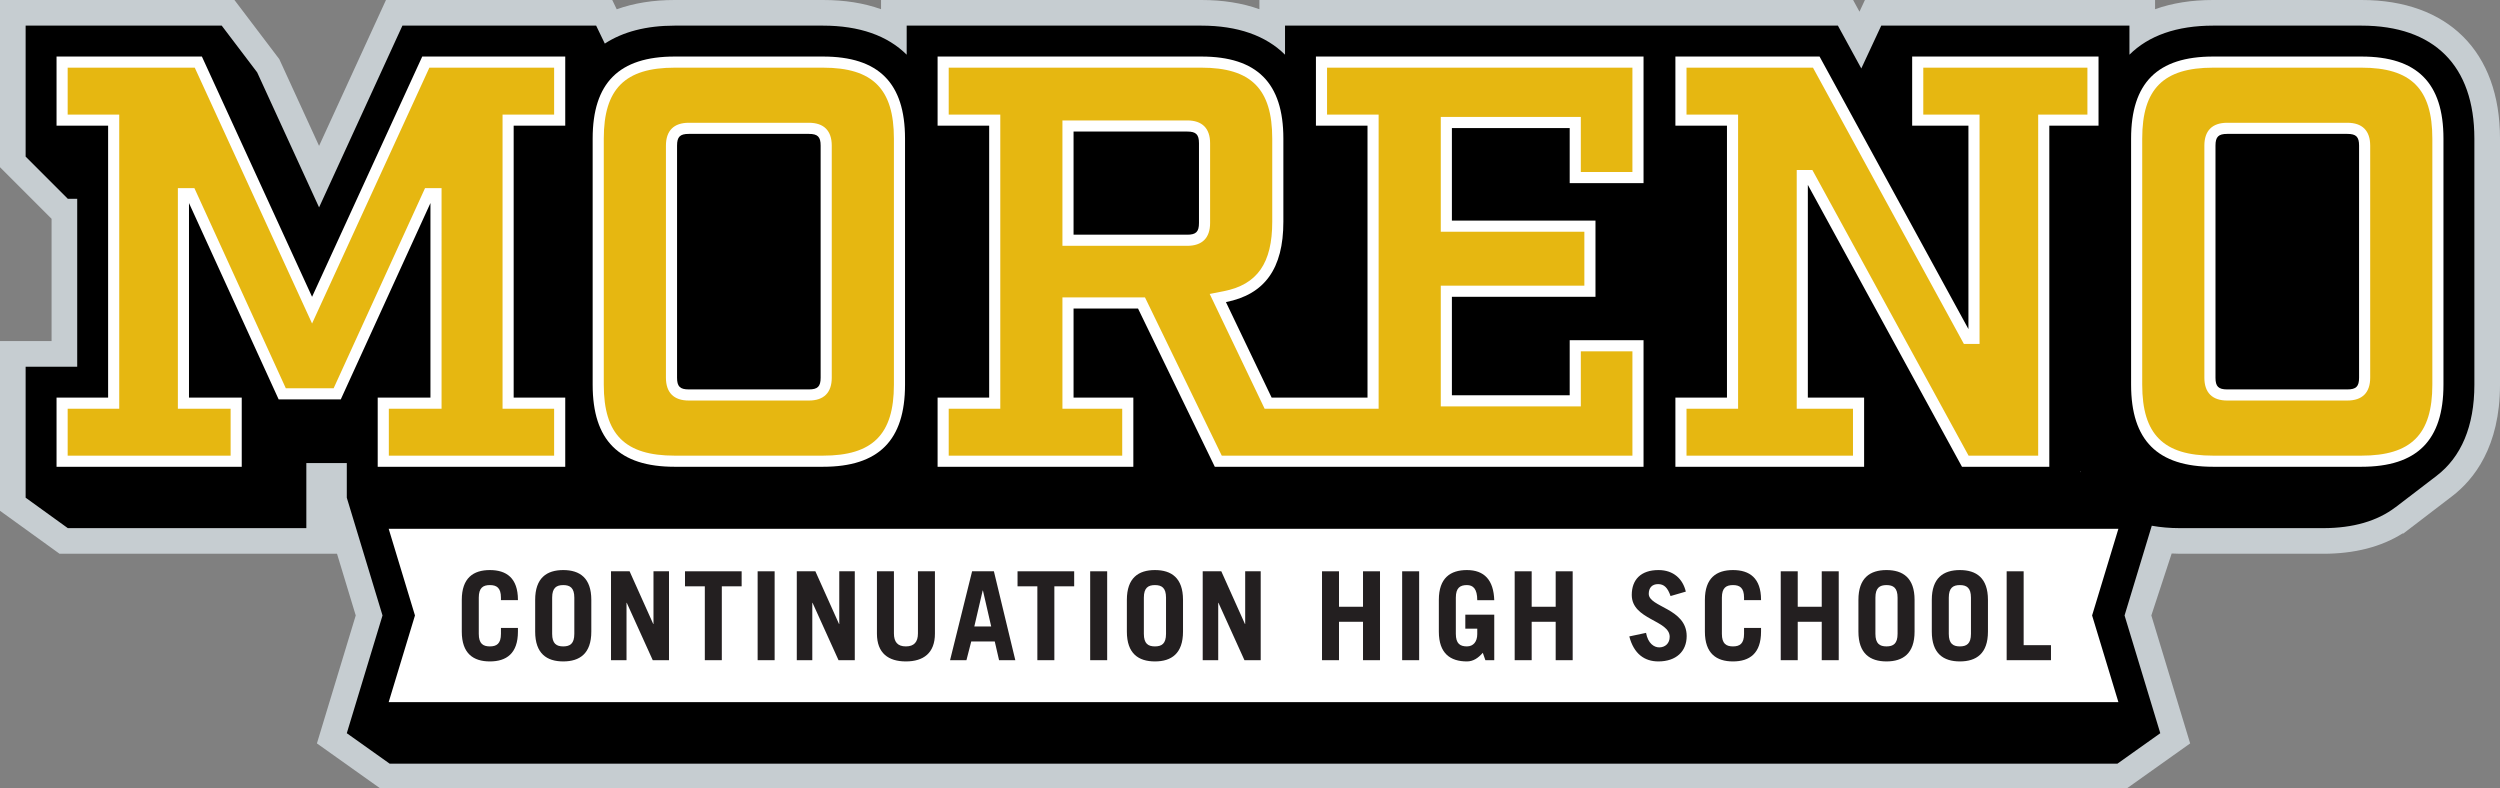
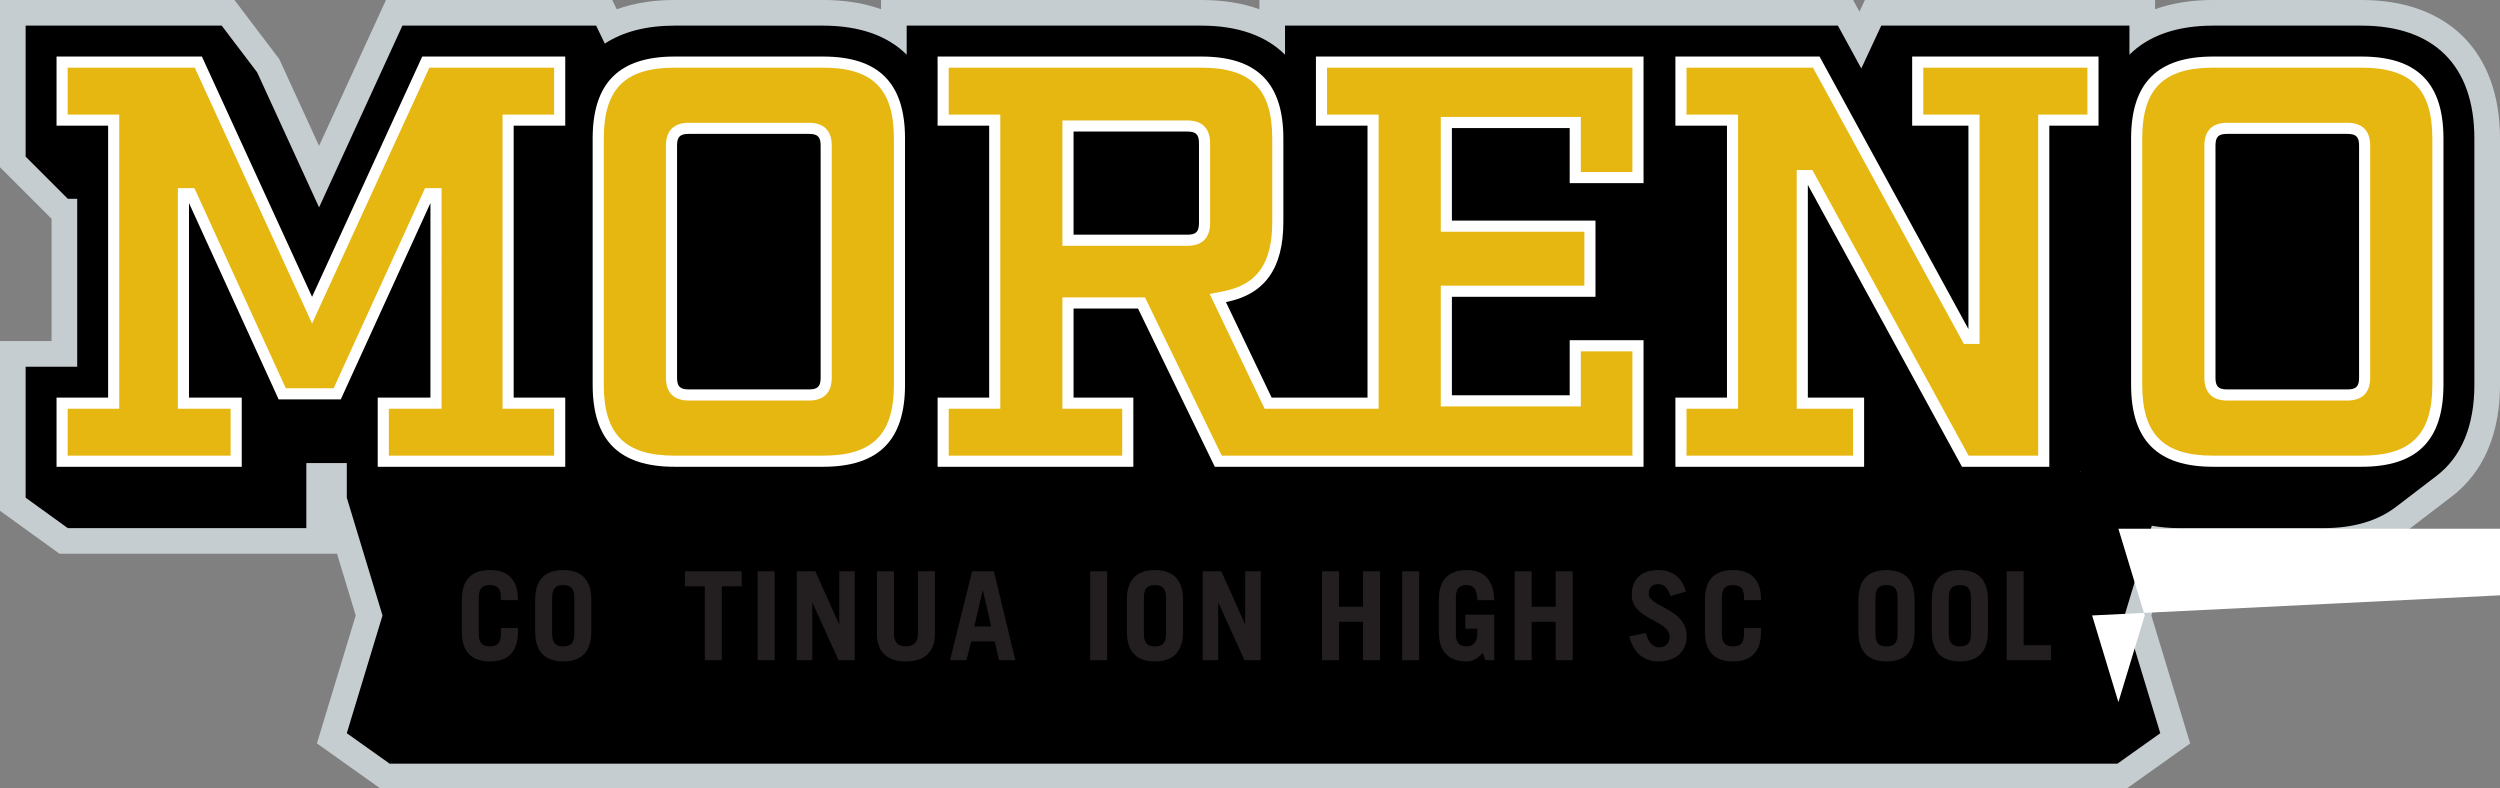
<svg xmlns="http://www.w3.org/2000/svg" version="1.1" id="Layer_1" x="0px" y="0px" viewBox="0 0 1440 454.076" style="enable-background:new 0 0 1440 454.076;" xml:space="preserve">
  <rect x="0" y="0" width="1440" height="454.076" fill="#808080" stroke="none" />
  <g>
    <path style="fill:#C6CDD1;" d="M1360.174,0h-85.406c-12.468,0-23.641,1.777-33.449,5.307V0h-167.128l-3.131,6.723L1067.387,0   H725.413v5.309C715.605,1.777,704.432,0,691.964,0H507.486v5.307C497.681,1.777,486.505,0,474.037,0H388.63   c-12.373,0-23.546,1.795-33.394,5.353L352.656,0H222.319l-38.534,84.036l-22.92-49.989L135.04,0H0v96.316l29.71,29.715v70.43H0   v97.756l34.3,24.752h159.824l10.779,35.531l-22.358,73.703l37.179,26.421h1004.625l37.179-26.421l-22.359-73.703l11.715-35.692   c1.581,0.065,3.142,0.16,4.764,0.16h82.463c18.049,0,33.412-3.933,45.765-11.698l0.459,0.032l28.007-21.431   c12.619-9.612,27.658-28.564,27.658-64.27V79.823C1440,29.839,1410.158,0,1360.174,0z" />
    <path d="M1360.176,14.763h-85.409c-20.943,0-37.189,5.76-48.209,16.745V14.763H1083.6l-11.49,24.676l-13.478-24.676H740.174v16.748   c-11.02-10.988-27.265-16.748-48.212-16.748H522.25v16.748c-11.02-10.988-27.265-16.748-48.212-16.748h-85.409   c-16.387,0-29.872,3.553-40.254,10.35l-4.992-10.35H231.791l-48.004,104.691l-35.664-77.779L127.71,14.763H14.764v75.44   l24.306,24.312h5.401v96.71H14.764v75.442l24.306,17.541h137.379v-37.484h23.307v19.943l0.012,0.012h-0.016l20.575,67.823   l-20.575,67.823l24.682,17.539h995.205l24.682-17.539l-20.575-67.823l15.677-51.677c5.032,0.904,10.432,1.383,16.224,1.383h82.466   c17.342,0,31.298-4.14,41.629-12.013l0.041,0.004l23.613-18.072c14.258-10.861,21.84-28.592,21.84-52.523V79.823   C1425.236,37.871,1402.129,14.763,1360.176,14.763z M1198.455,271.918h-0.254v-0.553   C1198.281,271.555,1198.375,271.73,1198.455,271.918z" />
    <path style="fill:#FFFFFF;" d="M243.211,32.567h82.369V72.4h-29.707v156.63h29.707v39.833H217.559V229.03h30.379V116.957   L196.29,230.042h-35.784l-51.648-113.085V229.03h30.385v39.833H32.568V229.03h29.707V72.4H32.568V32.567h83.72l63.462,138.401   L243.211,32.567z M1101.405,72.4h32.409v117.136l-85.744-156.969h-83.042V72.4h29.707v156.63h-29.707v39.833h108.7V229.03h-32.409   V106.494l88.784,162.369h50.296V72.4h28.355V32.567h-107.349V72.4z M521.295,79.824v141.78c0,32.07-15.189,47.26-47.257,47.26   H388.63c-32.067,0-47.257-15.19-47.257-47.26V79.824c0-32.067,15.189-47.257,47.257-47.257h85.408   C506.106,32.567,521.295,47.756,521.295,79.824z M472.687,83.875c0-5.063-1.688-6.751-6.751-6.751h-69.204   c-5.063,0-6.751,1.688-6.751,6.751v133.677c0,5.063,1.688,6.751,6.751,6.751h69.204c5.063,0,6.751-1.688,6.751-6.751V83.875z    M757.977,32.567H946.68v72.913h-42.536V73.748h-67.852v53.335h82.705v43.884h-82.705v56.711h67.852v-31.731h42.536v72.915H699.722   l-44.217-91.144h-37.137v51.311h34.434v39.833H540.053V229.03h29.707V72.4h-29.707V32.567h151.909   c32.067,0,47.257,15.19,47.257,47.257v47.935c0,27.007-10.8,41.86-33.082,46.248l26.331,55.023h55.216V72.4h-29.707V32.567z    M690.611,82.527c0-5.063-1.688-6.751-6.751-6.751h-65.491v59.41h65.491c5.063,0,6.751-1.688,6.751-6.751V82.527z M1407.433,79.824   v141.78c0,32.07-15.19,47.26-47.257,47.26h-85.408c-32.067,0-47.257-15.19-47.257-47.26V79.824   c0-32.067,15.189-47.257,47.257-47.257h85.408C1392.244,32.567,1407.433,47.756,1407.433,79.824z M1358.825,83.875   c0-5.063-1.688-6.751-6.751-6.751h-69.204c-5.063,0-6.751,1.688-6.751,6.751v133.677c0,5.063,1.688,6.751,6.751,6.751h69.204   c5.063,0,6.751-1.688,6.751-6.751V83.875z" />
    <path style="fill:#E6B711;" d="M247.32,38.972h71.855v27.021H289.47v169.444h29.704v27.019h-95.208v-27.019h30.376V108.37h-9.523   l-52.643,115.266h-27.554L111.978,108.37h-9.525v127.068h30.383v27.019H38.974v-27.019H68.68V65.994H38.974V38.972h73.207   l67.569,147.365L247.32,38.972z M1107.812,65.993h32.407v132.13h-9.014L1044.27,38.972h-72.838v27.021h29.706v169.444h-29.706   v27.019h95.889v-27.019h-32.41V97.907h9.01l89.979,164.55h40.091V65.993h28.357V38.972h-94.537V65.993z M514.89,79.825v141.779   c0,28.635-12.217,40.852-40.852,40.852H388.63c-28.635,0-40.852-12.218-40.852-40.852V79.825c0-28.635,12.217-40.852,40.852-40.852   h85.408C502.673,38.972,514.89,51.19,514.89,79.825z M479.092,83.876c0-8.608-4.55-13.159-13.156-13.159h-69.204   c-8.606,0-13.156,4.55-13.156,13.159v133.675c0,8.608,4.55,13.156,13.156,13.156h69.204c8.606,0,13.156-4.548,13.156-13.156V83.876   z M764.38,38.972h175.894v60.101h-29.722V67.341h-80.663v66.15h82.701v31.072h-82.701v69.523h80.663v-31.733h29.722v60.103h-236.54   l-44.217-91.144h-47.557v64.123h34.436v27.021h-99.94v-27.021h29.71V65.994h-29.71V38.972h145.506   c28.635,0,40.852,12.218,40.852,40.852v47.934c0,23.837-8.611,36.163-27.914,39.964l-8.109,1.594l31.639,66.119h65.66V65.994   H764.38V38.972z M697.018,128.436V82.526c0-8.606-4.551-13.156-13.159-13.156h-71.898v72.222h71.898   C692.467,141.592,697.018,137.042,697.018,128.436z M1401.028,79.825v141.779c0,28.635-12.217,40.852-40.852,40.852h-85.408   c-28.635,0-40.852-12.218-40.852-40.852V79.825c0-28.635,12.217-40.852,40.852-40.852h85.408   C1388.811,38.972,1401.028,51.19,1401.028,79.825z M1365.23,83.876c0-8.608-4.551-13.159-13.156-13.159h-69.204   c-8.606,0-13.156,4.55-13.156,13.159v133.675c0,8.608,4.55,13.156,13.156,13.156h69.204c8.606,0,13.156-4.548,13.156-13.156V83.876   z" />
-     <path style="fill:#FFFFFF;" d="M1205.05,354.502l15.149,49.933H223.874l15.149-49.933l-15.149-49.933h996.325L1205.05,354.502z" />
+     <path style="fill:#FFFFFF;" d="M1205.05,354.502l15.149,49.933l15.149-49.933l-15.149-49.933h996.325L1205.05,354.502z" />
    <g>
      <path style="fill:#231F20;" d="M275.777,365.093c0,5.676,2.483,7.234,6.383,7.234c3.901,0,6.384-1.558,6.384-7.234v-3.402h9.786    v2.127c0,12.624-6.667,17.163-16.171,17.163c-9.504,0-16.169-4.539-16.169-17.163V345.52c0-12.624,6.666-17.163,16.169-17.163    c9.504,0,16.171,4.539,16.171,17.163v0.141h-9.786v-1.42c0-5.673-2.483-7.234-6.384-7.234c-3.9,0-6.383,1.561-6.383,7.234V365.093    z" />
      <path style="fill:#231F20;" d="M308.256,345.52c0-12.624,6.667-17.163,16.169-17.163c9.504,0,16.171,4.539,16.171,17.163v18.297    c0,12.624-6.667,17.163-16.171,17.163c-9.502,0-16.169-4.539-16.169-17.163V345.52z M318.043,365.093    c0,5.676,2.483,7.234,6.383,7.234c3.901,0,6.383-1.558,6.383-7.234v-20.851c0-5.673-2.482-7.234-6.383-7.234    c-3.9,0-6.383,1.561-6.383,7.234V365.093z" />
-       <path style="fill:#231F20;" d="M351.939,380.271v-51.204h10.71l13.617,30.353h0.141v-30.353h8.937v51.204h-9.362l-14.964-33.048    h-0.141v33.048H351.939z" />
      <path style="fill:#231F20;" d="M427.182,329.067v8.651h-11.418v42.553h-9.788v-42.553h-11.418v-8.651H427.182z" />
      <path style="fill:#231F20;" d="M436.399,380.271v-51.204h9.788v51.204H436.399z" />
      <path style="fill:#231F20;" d="M458.949,380.271v-51.204h10.71l13.617,30.353h0.141v-30.353h8.937v51.204h-9.362l-14.964-33.048    h-0.141v33.048H458.949z" />
      <path style="fill:#231F20;" d="M514.903,329.067v35.815c0,4.891,2.127,7.445,6.879,7.445c4.751,0,6.95-2.554,6.95-7.445v-35.815    h9.788v35.885c0,11.277-6.667,16.029-16.738,16.029c-10.072,0-16.667-4.752-16.667-16.029v-35.885H514.903z" />
      <path style="fill:#231F20;" d="M547.237,380.271l12.695-51.204h12.554l12.34,51.204h-9.362l-2.482-10.78h-13.546l-2.766,10.78    H547.237z M561.208,360.84h9.716l-4.751-20.71h-0.143L561.208,360.84z" />
-       <path style="fill:#231F20;" d="M618.727,329.067v8.651h-11.418v42.553h-9.788v-42.553h-11.418v-8.651H618.727z" />
      <path style="fill:#231F20;" d="M627.944,380.271v-51.204h9.788v51.204H627.944z" />
      <path style="fill:#231F20;" d="M649.076,345.52c0-12.624,6.667-17.163,16.169-17.163c9.504,0,16.171,4.539,16.171,17.163v18.297    c0,12.624-6.667,17.163-16.171,17.163c-9.502,0-16.169-4.539-16.169-17.163V345.52z M658.862,365.093    c0,5.676,2.483,7.234,6.383,7.234c3.901,0,6.383-1.558,6.383-7.234v-20.851c0-5.673-2.482-7.234-6.383-7.234    c-3.9,0-6.383,1.561-6.383,7.234V365.093z" />
      <path style="fill:#231F20;" d="M692.76,380.271v-51.204h10.71l13.617,30.353h0.141v-30.353h8.937v51.204h-9.361l-14.966-33.048    h-0.141v33.048H692.76z" />
      <path style="fill:#231F20;" d="M761.478,380.271v-51.204h9.785v20.424h13.83v-20.424h9.788v51.204h-9.788v-22.126h-13.83v22.126    H761.478z" />
      <path style="fill:#231F20;" d="M807.641,380.271v-51.204h9.788v51.204H807.641z" />
      <path style="fill:#231F20;" d="M854.092,376.015c-2.623,2.981-5.459,4.966-9.147,4.966c-9.505,0-16.171-4.539-16.171-17.163    V345.52c0-12.624,6.666-17.163,16.171-17.163c9.998,0,15.389,5.745,15.743,17.374h-9.788c0-6.593-2.409-8.723-5.956-8.723    c-3.901,0-6.383,1.561-6.383,7.234v20.851c0,5.676,2.482,7.234,6.383,7.234c3.688,0,5.956-2.695,5.956-7.093v-3.119h-6.879v-8.085    h16.667v26.241h-5.107L854.092,376.015z" />
      <path style="fill:#231F20;" d="M872.456,380.271v-51.204h9.788v20.424h13.83v-20.424h9.788v51.204h-9.788v-22.126h-13.83v22.126    H872.456z" />
      <path style="fill:#231F20;" d="M962.236,343.322c-1.63-4.825-3.757-6.879-7.162-6.879c-3.477,0-5.39,2.127-5.39,5.601    c0,7.73,21.844,8.299,21.844,24.328c0,8.792-6.028,14.609-16.312,14.609c-7.944,0-14.113-4.325-16.736-14.399l9.643-2.055    c1.134,6.169,4.68,8.368,7.589,8.368c3.405,0,6.028-2.271,6.028-6.1c0-9.643-21.844-9.788-21.844-24.112    c0-8.795,5.249-14.327,15.391-14.327c8.723,0,14.041,5.177,15.744,12.411L962.236,343.322z" />
      <path style="fill:#231F20;" d="M991.807,365.093c0,5.676,2.482,7.234,6.383,7.234s6.383-1.558,6.383-7.234v-3.402h9.788v2.127    c0,12.624-6.669,17.163-16.171,17.163c-9.505,0-16.171-4.539-16.171-17.163V345.52c0-12.624,6.666-17.163,16.171-17.163    c9.502,0,16.171,4.539,16.171,17.163v0.141h-9.788v-1.42c0-5.673-2.482-7.234-6.383-7.234s-6.383,1.561-6.383,7.234V365.093z" />
-       <path style="fill:#231F20;" d="M1025.704,380.271v-51.204h9.788v20.424h13.83v-20.424h9.788v51.204h-9.788v-22.126h-13.83v22.126    H1025.704z" />
      <path style="fill:#231F20;" d="M1070.45,345.52c0-12.624,6.666-17.163,16.171-17.163c9.502,0,16.171,4.539,16.171,17.163v18.297    c0,12.624-6.668,17.163-16.171,17.163c-9.505,0-16.171-4.539-16.171-17.163V345.52z M1080.238,365.093    c0,5.676,2.482,7.234,6.383,7.234s6.383-1.558,6.383-7.234v-20.851c0-5.673-2.482-7.234-6.383-7.234s-6.383,1.561-6.383,7.234    V365.093z" />
      <path style="fill:#231F20;" d="M1112.717,345.52c0-12.624,6.666-17.163,16.171-17.163c9.502,0,16.171,4.539,16.171,17.163v18.297    c0,12.624-6.669,17.163-16.171,17.163c-9.505,0-16.171-4.539-16.171-17.163V345.52z M1122.505,365.093    c0,5.676,2.482,7.234,6.383,7.234s6.383-1.558,6.383-7.234v-20.851c0-5.673-2.482-7.234-6.383-7.234s-6.383,1.561-6.383,7.234    V365.093z" />
      <path style="fill:#231F20;" d="M1155.833,380.271v-51.204h9.788v42.55h15.744v8.654H1155.833z" />
    </g>
  </g>
</svg>